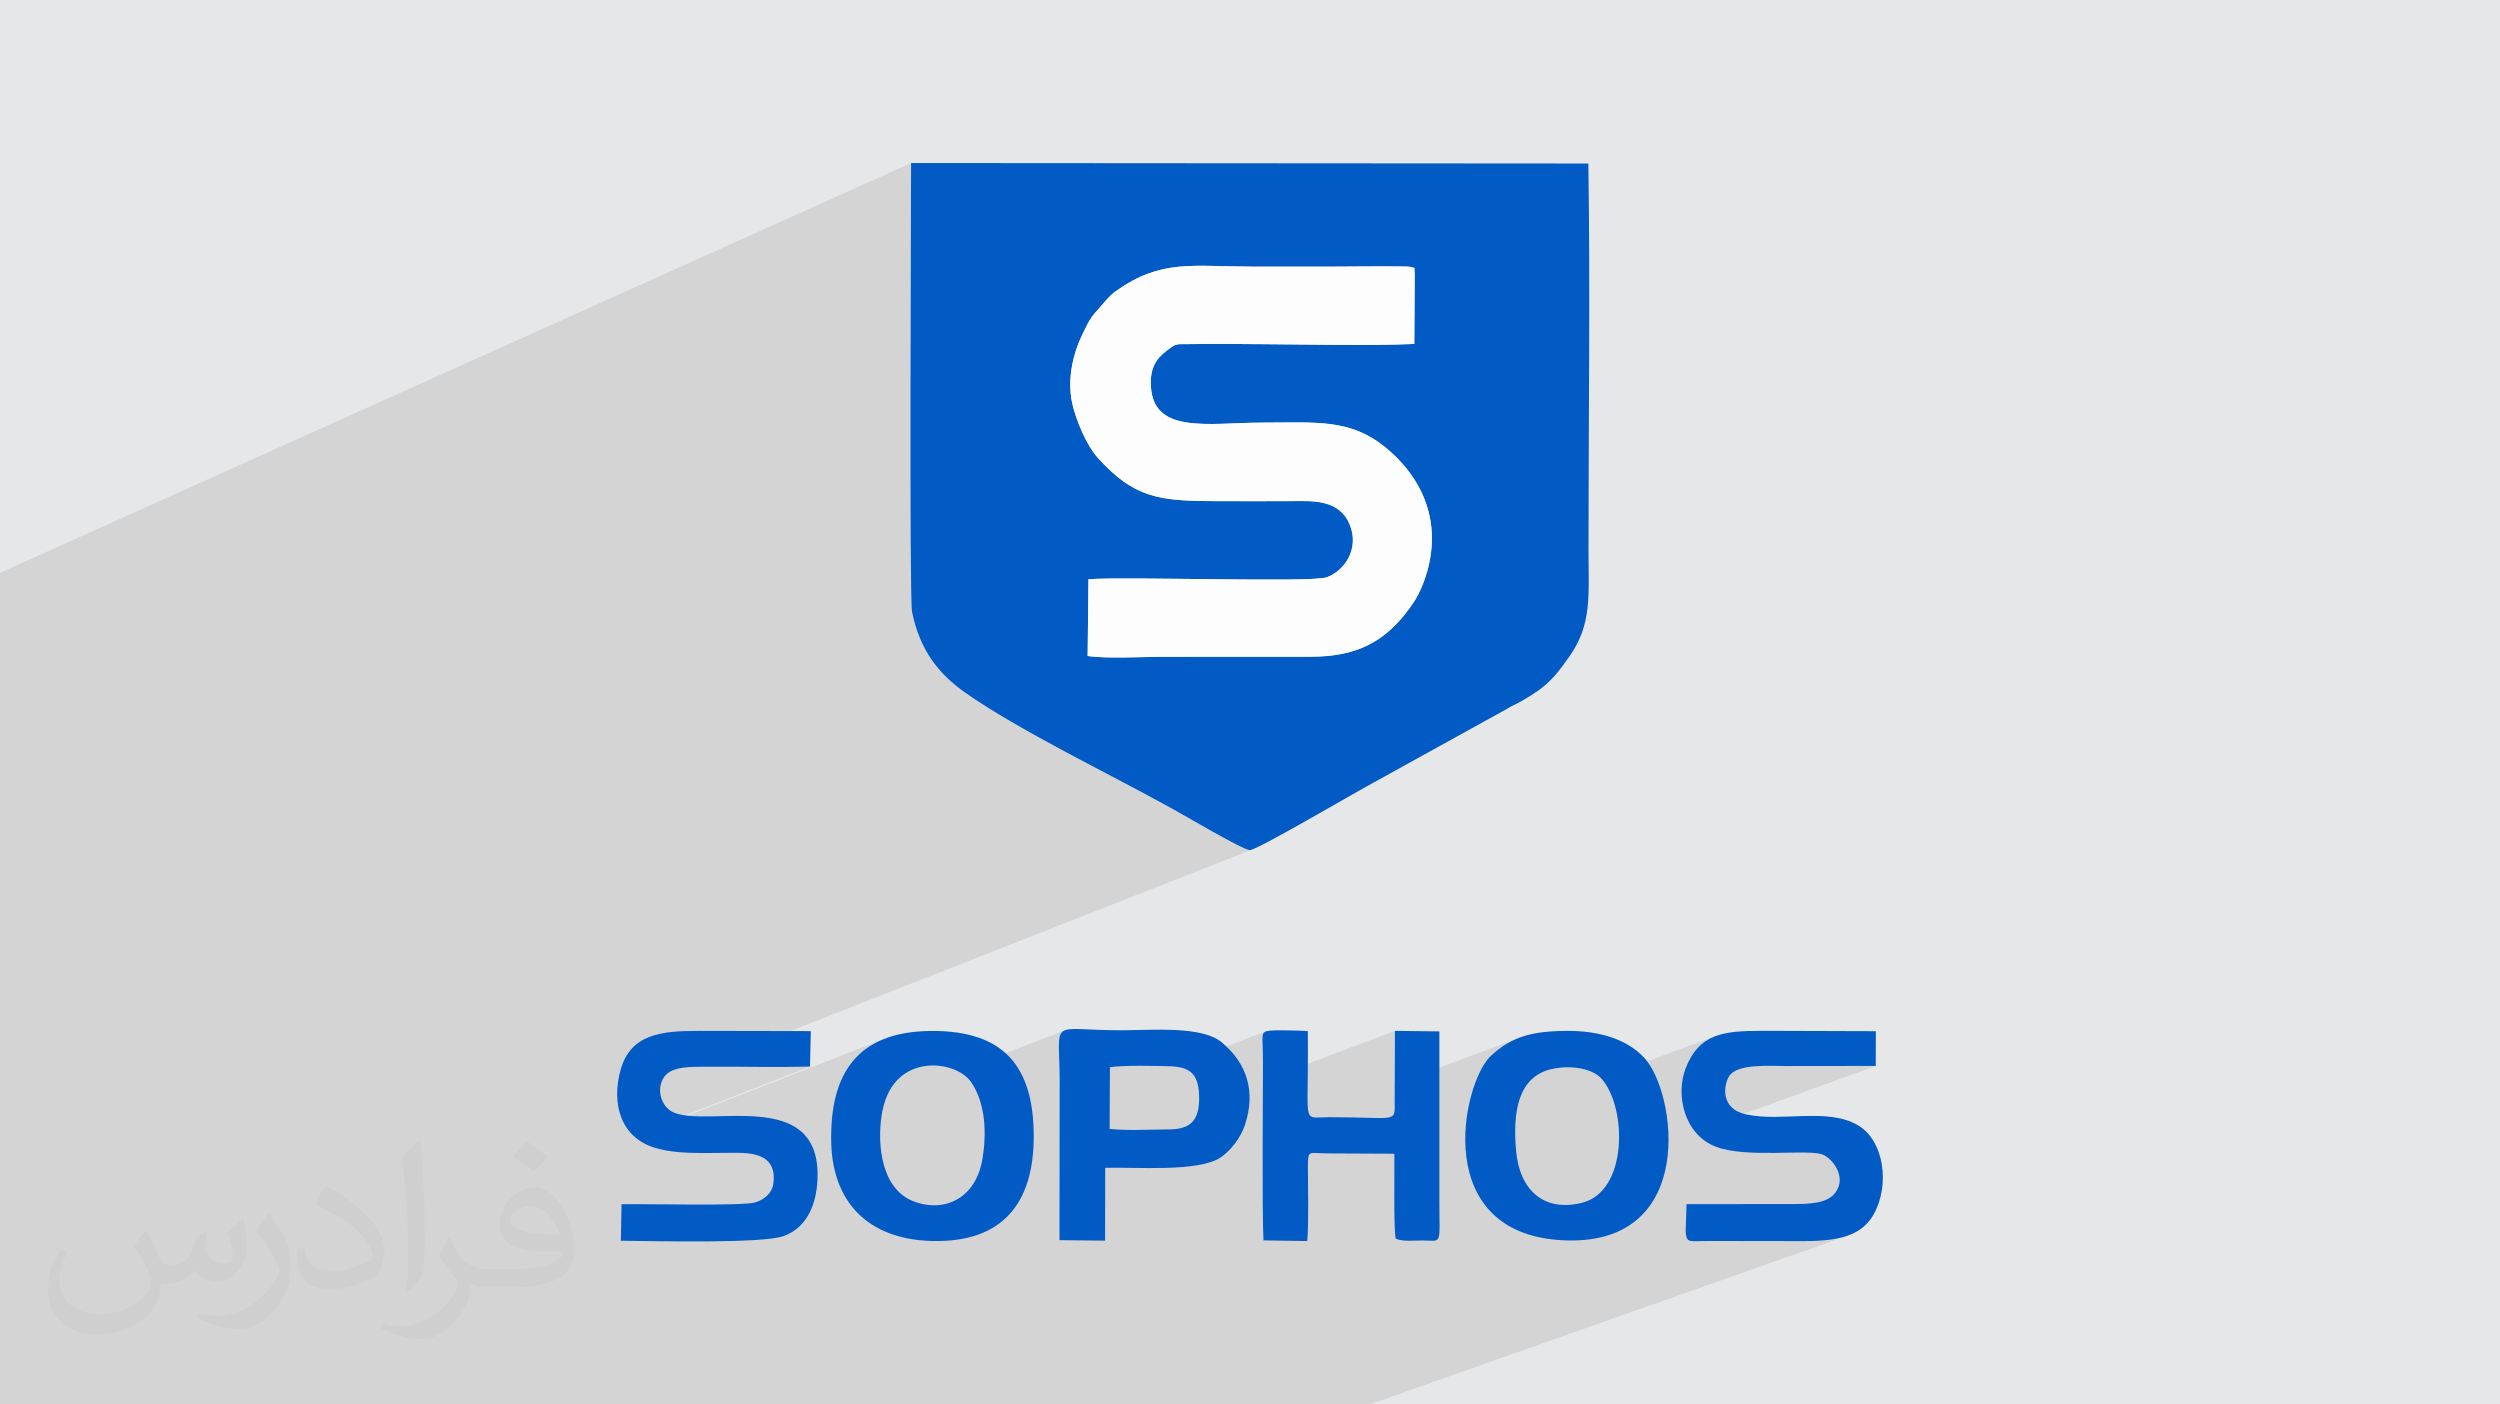
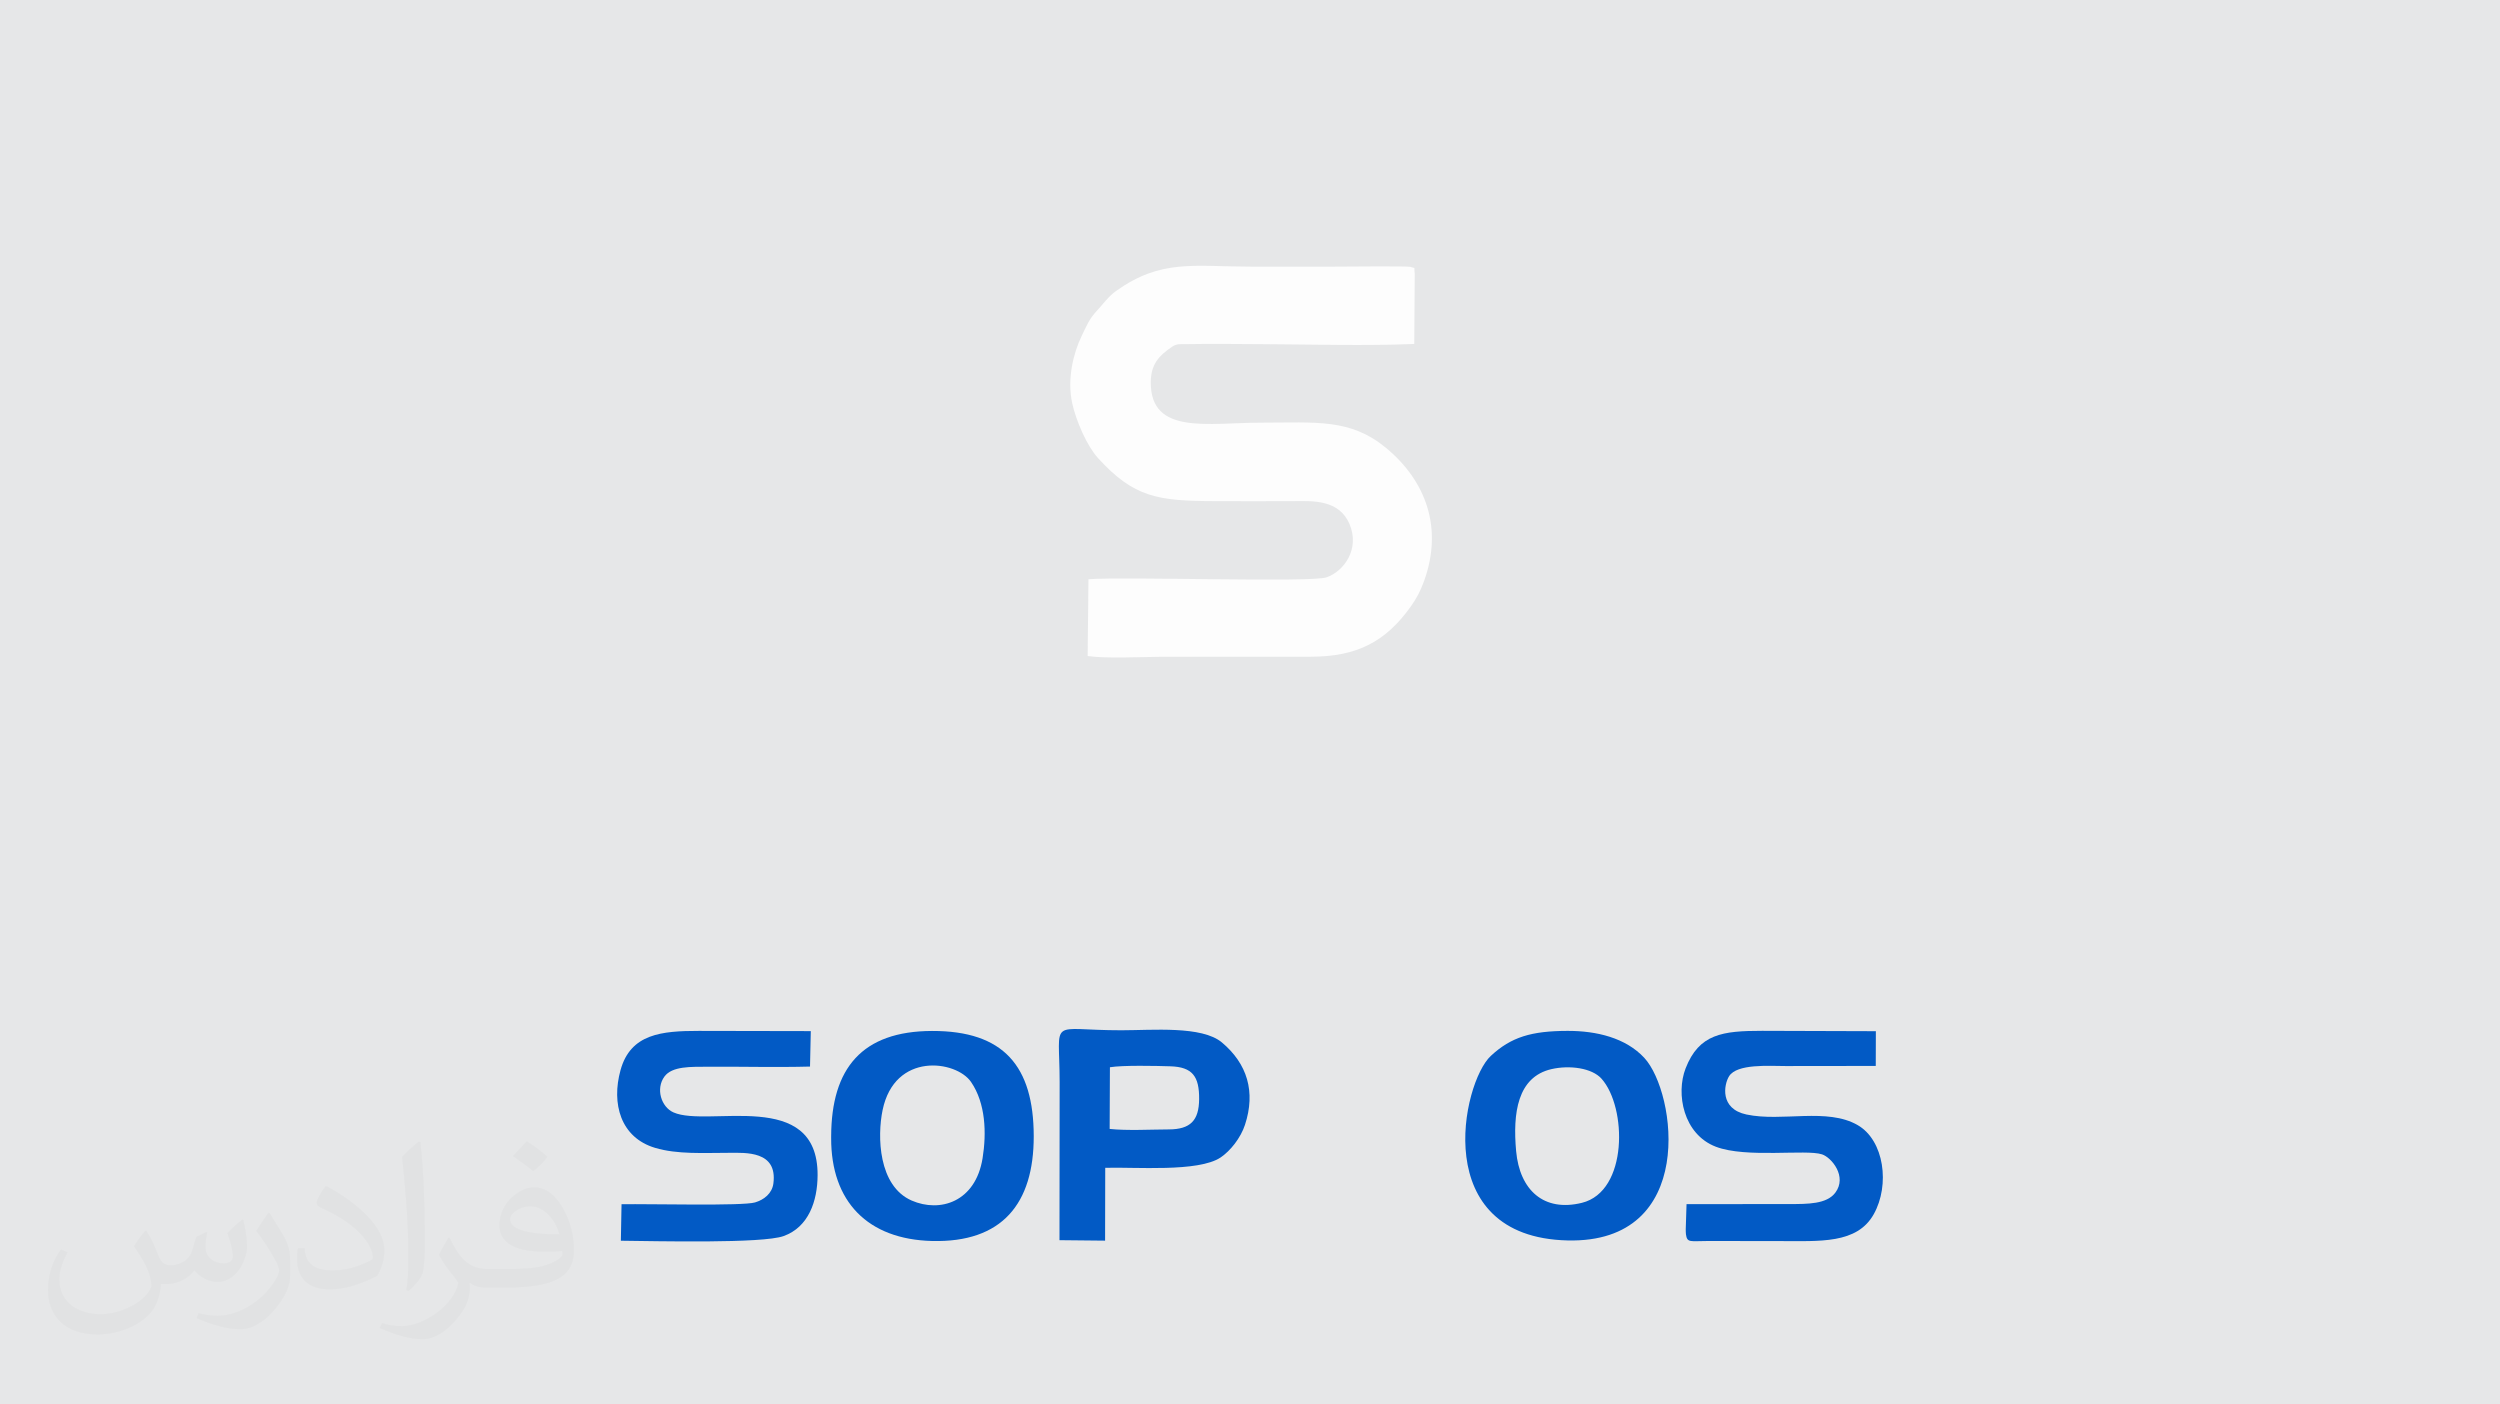
<svg xmlns="http://www.w3.org/2000/svg" xml:space="preserve" width="94.192mm" height="52.917mm" version="1.1" style="shape-rendering:geometricPrecision; text-rendering:geometricPrecision; image-rendering:optimizeQuality; fill-rule:evenodd; clip-rule:evenodd" viewBox="0 0 9419.16 5291.66">
  <defs>
    <style type="text/css">
   
    .fil3 {fill:#025AC5}
    .fil0 {fill:#E6E7E8}
    .fil4 {fill:#FDFDFD}
    .fil2 {fill:#373435;fill-opacity:0.031}
    .fil1 {fill:#373435;fill-opacity:0.102}
   
  </style>
  </defs>
  <g id="Layer_x0020_1">
    <polygon class="fil0" points="-0,0 9419.16,0 9419.16,5291.66 -0,5291.66 " />
-     <polygon class="fil1" points="2906.45,5291.66 2707.81,5291.66 2702.98,5291.66 2693.91,5291.66 2497.35,5291.66 2450.75,5291.66 2438.62,5291.66 2434.27,5291.66 2390.23,5291.66 2326.12,5291.66 2324.06,5291.66 2183.51,5291.66 2114.31,5291.66 2098.46,5291.66 2026.94,5291.66 1974.57,5291.66 1868.11,5291.66 1788.92,5291.66 1683.51,5291.66 1562.01,5291.66 1524.69,5291.66 1471.6,5291.66 1348.36,5291.66 1278.39,5291.66 1255.32,5291.66 1075.8,5291.66 1062.58,5291.66 856.9,5291.66 853.61,5291.66 816.7,5291.66 739.84,5291.66 728.58,5291.66 520.38,5291.66 504.64,5291.66 500.52,5291.66 385.09,5291.66 358.26,5291.66 292.87,5291.66 178.75,5291.66 -0,5291.66 -0,5284.33 -0,5213.82 -0,5209.14 -0,5066.09 -0,5055.56 -0,5054.6 -0,5030.44 -0,4955.46 -0,4877.19 -0,4785.93 -0,4512.91 -0,4437.98 -0,4371.55 -0,4221.65 -0,4221.63 -0,3888.23 -0,3860.92 -0,3744.32 -0,3596.76 -0,3547.77 -0,3309.02 -0,3294.28 -0,3279.13 -0,3202.49 -0,3201.38 -0,3161.73 -0,3043.79 -0,2911.93 -0,2158.08 3432.62,614.25 3432.61,627.25 3432.56,648.21 3432.48,676.59 3432.37,711.85 3432.23,753.45 3432.08,800.85 3431.91,853.51 3431.72,910.9 3431.54,972.48 3431.35,1037.7 3431.17,1106.04 3430.99,1176.94 3430.83,1249.88 3430.68,1324.31 3430.56,1399.69 3430.53,1419.54 4296.97,1042.61 4311.65,1036.3 4326.22,1030.64 4340.72,1025.6 4355.17,1021.14 4369.6,1017.24 4384.03,1013.87 4398.5,1010.97 4413.02,1008.54 4427.64,1006.52 4442.36,1004.89 4457.23,1003.62 4472.26,1002.67 4487.48,1002 4502.93,1001.6 4518.62,1001.41 4534.59,1001.42 4550.87,1001.58 4567.46,1001.86 4584.42,1002.24 4601.76,1002.67 4619.51,1003.13 4637.69,1003.58 4656.34,1003.98 4675.48,1004.32 4695.13,1004.54 4715.33,1004.62 4734.04,1004.62 4752.75,1004.62 4771.46,1004.62 4790.17,1004.62 4808.88,1004.62 4827.59,1004.62 4846.3,1004.62 4865.01,1004.62 4883.71,1004.63 4902.42,1004.63 4921.13,1004.63 4939.84,1004.63 4958.55,1004.64 4977.26,1004.64 4995.97,1004.64 5014.68,1004.65 5023.39,1004.62 5036.68,1004.55 5053.83,1004.43 5074.18,1004.29 5097.01,1004.14 5121.63,1003.99 5147.36,1003.86 5173.51,1003.75 5199.36,1003.68 5224.24,1003.67 5247.45,1003.72 5268.3,1003.85 5286.09,1004.07 5300.13,1004.4 5309.72,1004.84 5314.18,1005.41 5320.78,1007.6 5325.07,1008.56 5327.56,1009.06 5328.74,1009.87 5329.1,1011.75 5329.13,1015.48 5329.33,1021.82 5330.19,1031.55 5328.55,1295.85 4617.59,1596.32 4617.58,1596.32 4621.3,1596.2 4639.9,1595.52 4658.67,1594.8 4677.56,1594.08 4696.54,1593.43 4715.56,1592.89 4734.58,1592.53 4753.55,1592.39 4772.54,1592.34 4791.1,1592.22 4809.24,1592.07 4826.97,1591.9 4844.32,1591.74 4861.3,1591.61 4877.91,1591.55 4894.19,1591.58 4910.14,1591.73 4925.77,1592.01 4941.1,1592.46 4956.16,1593.11 4970.94,1593.97 4985.47,1595.08 4999.77,1596.46 5013.84,1598.13 5027.7,1600.13 5041.36,1602.48 5054.85,1605.2 5068.18,1608.32 5081.36,1611.87 5094.4,1615.87 5107.33,1620.35 5120.15,1625.33 5132.89,1630.84 5145.55,1636.91 5158.15,1643.56 5170.71,1650.82 5183.24,1658.72 5195.76,1667.27 5208.28,1676.51 5220.81,1686.46 5234.86,1698.38 5248.38,1710.6 5261.36,1723.12 5273.8,1735.94 5285.69,1749.05 5297.02,1762.44 5307.78,1776.1 5317.96,1790.04 5327.55,1804.24 5336.54,1818.71 5344.92,1833.43 5352.69,1848.39 5359.83,1863.6 5366.35,1879.04 5372.21,1894.71 5377.43,1910.61 5381.98,1926.72 5385.87,1943.05 5389.07,1959.58 5391.59,1976.32 5393.41,1993.24 5394.52,2010.36 5394.92,2027.66 5394.59,2045.14 5393.54,2062.78 5391.73,2080.59 5389.18,2098.57 5385.87,2116.69 5381.79,2134.96 5376.92,2153.37 5371.28,2171.92 5364.83,2190.6 5359.84,2203.71 5354.67,2216.14 5349.27,2228.02 5343.57,2239.48 5337.49,2250.64 5330.99,2261.63 5323.99,2272.58 5316.43,2283.6 5307.45,2295.98 5298.39,2307.91 5289.22,2319.39 5279.94,2330.42 5270.55,2341.01 5261.03,2351.16 5251.37,2360.88 5241.56,2370.16 5231.6,2379.02 5221.47,2387.46 5211.17,2395.47 5200.69,2403.08 5190.02,2410.27 5179.14,2417.05 5168.05,2423.44 5156.74,2429.42 5145.2,2435.01 5133.42,2440.21 4077.73,2866.46 4085.87,2870.78 4111.5,2884.32 4136.99,2897.76 4162.3,2911.08 4187.38,2924.27 4212.18,2937.31 4236.65,2950.2 4260.74,2962.92 4284.4,2975.45 4307.59,2987.8 4330.26,2999.93 4352.35,3011.84 4373.82,3023.52 4394.63,3034.96 4405.71,3040.92 4420.69,3049.27 4438.99,3059.62 4460.01,3071.6 4483.16,3084.82 4507.85,3098.91 4533.49,3113.47 4559.48,3128.12 4585.24,3142.49 4610.18,3156.19 4633.69,3168.84 4655.2,3180.06 4674.11,3189.46 4689.83,3196.67 4701.76,3201.29 4709.32,3202.95 4712.72,3202.36 4717.99,3200.59 2635.95,4019.18 2641.22,4019.14 2652.93,4019.1 2664.47,4019.05 2676.52,4018.98 2688.58,4018.93 2700.65,4018.9 2712.74,4018.9 2724.84,4018.91 2736.95,4018.94 2749.06,4018.99 2761.19,4019.05 2773.32,4019.12 2785.45,4019.19 2797.59,4019.28 2809.74,4019.36 2821.89,4019.45 2834.04,4019.54 2846.19,4019.62 2858.34,4019.7 2870.49,4019.77 2882.63,4019.83 2894.78,4019.88 2906.91,4019.91 2919.05,4019.93 2931.17,4019.93 2943.29,4019.9 2955.4,4019.86 2967.5,4019.79 2979.6,4019.69 2991.67,4019.56 3003.74,4019.4 3015.79,4019.21 3027.83,4018.98 3039.85,4018.71 3051.86,4018.4 2385.96,4278.21 2388.13,4280.46 2389.62,4281.68 3323.43,3917.42 3306.69,3925.04 3290.75,3933.44 3275.61,3942.6 3261.27,3952.53 3247.71,3963.22 3234.94,3974.67 3222.95,3986.87 3211.73,3999.81 3201.27,4013.51 3191.57,4027.94 3182.62,4043.1 3174.42,4059 3166.95,4075.62 3160.22,4092.97 3154.21,4111.03 3148.93,4129.81 3145.88,4142.77 3448.69,4025.52 3461.64,4021.46 3474.75,4018.36 3487.95,4016.19 3501.19,4014.9 3514.39,4014.45 3527.49,4014.82 3540.43,4015.96 3553.13,4017.83 3565.53,4020.41 3577.57,4023.65 3589.18,4027.51 3600.28,4031.96 3610.44,4036.78 4014.67,3880.8 4004.19,3886.07 3996.97,3894.25 3992.48,3905.87 3990.16,3921.45 3989.49,3941.52 3989.91,3966.6 3990.89,3997.21 3991.89,4033.87 3992.36,4077.1 3992.34,4093.41 4181.79,4021.01 4191.76,4019.63 4203.32,4018.49 4216.25,4017.56 4230.33,4016.84 4245.35,4016.3 4261.09,4015.92 4277.32,4015.69 4293.84,4015.6 4310.41,4015.61 4326.83,4015.73 4342.88,4015.92 4358.34,4016.18 4372.98,4016.48 4386.6,4016.81 4398.97,4017.15 4409.88,4017.48 4422.05,4018.2 4767.72,3886.65 4764.12,3888.66 4761.34,3891.31 4759.28,3894.73 4757.85,3899.05 4756.97,3904.42 4756.53,3910.95 4756.45,3918.79 4756.64,3928.06 4757,3938.91 4757.44,3951.46 4757.88,3965.85 4758.22,3982.21 4758.36,4000.67 4758.36,4012.7 4758.34,4026.5 4758.3,4041.96 4758.24,4058.94 4758.19,4071.58 5255.6,3883.9 5254.85,4085.19 5722.54,3910.38 5706.29,3917.17 5690.57,3924.86 5675.28,3933.51 5660.34,3943.16 5645.65,3953.83 5631.14,3965.57 5616.71,3978.43 5606.59,3989.2 5596.49,4002.6 5586.52,4018.45 5576.8,4036.54 5567.47,4056.69 5558.63,4078.7 5550.42,4102.38 5542.95,4127.55 5539.92,4139.7 5822.77,4034.78 5845.6,4028.03 5858.58,4025.41 5871.83,4023.43 5885.26,4022.09 5898.78,4021.39 5912.29,4021.33 5925.7,4021.92 5938.92,4023.16 5951.86,4025.05 5964.42,4027.6 5976.5,4030.82 5988.03,4034.69 5998.91,4039.24 6009.03,4044.45 6018.32,4050.34 6026.67,4056.9 6032.61,4062.77 6457.84,3905.83 6440.76,3913.78 6424.81,3923.42 6409.95,3934.89 6396.14,3948.35 6383.35,3963.96 6371.55,3981.87 6360.71,4002.23 6350.78,4025.22 6344.57,4043.79 6339.95,4063.46 6336.95,4083.99 6335.61,4105.14 6335.66,4107.83 6551.49,4028.76 6564.39,4024.83 6578.32,4021.75 6593.08,4019.42 6608.45,4017.75 6624.23,4016.63 6640.19,4015.99 6656.12,4015.71 6671.82,4015.71 6687.06,4015.88 6701.65,4016.13 6715.35,4016.36 6727.97,4016.48 7067.2,4016.06 6386.38,4263.42 6389.95,4268.05 6405.5,4284.05 6423.14,4298.29 6442.9,4310.52 6464.83,4320.52 6475.9,4324.4 6487.56,4327.84 6499.77,4330.87 6512.47,4333.51 6525.62,4335.78 6539.16,4337.72 6553.04,4339.34 6567.22,4340.67 6581.64,4341.74 6596.26,4342.56 6611.01,4343.16 6625.86,4343.58 6640.76,4343.82 6655.64,4343.93 6670.47,4343.91 6685.18,4343.8 6699.74,4343.62 6714.09,4343.4 6728.18,4343.15 6741.96,4342.91 6755.38,4342.7 6768.39,4342.54 6780.94,4342.46 6792.98,4342.48 6804.46,4342.63 6815.33,4342.92 6825.54,4343.4 6835.04,4344.07 6843.77,4344.97 6851.69,4346.12 6858.75,4347.55 6864.9,4349.27 6871.85,4352.17 6879.17,4356.37 6886.68,4361.77 6894.18,4368.26 6901.49,4375.74 6908.42,4384.11 6914.78,4393.25 6920.37,4403.07 6925.01,4413.47 6928.51,4424.33 6930.68,4435.56 6931.32,4447.06 6930.25,4458.71 6927.28,4470.42 6922.22,4482.07 6914.88,4493.58 6908.34,4501.21 6900.95,4507.87 6892.77,4513.64 6883.85,4518.58 6874.26,4522.75 6444.5,4675.66 6702.49,4675.96 6716.86,4675.99 6731.13,4676.06 6745.31,4676.15 6759.37,4676.24 6773.31,4676.29 6787.11,4676.29 6800.76,4676.2 6814.26,4676.01 6827.58,4675.69 6840.71,4675.21 6853.66,4674.55 6866.39,4673.68 6878.91,4672.58 6891.2,4671.23 6903.24,4669.59 6915.03,4667.65 6926.56,4665.37 6937.81,4662.74 6948.77,4659.73 6959.44,4656.31 5159.53,5291.66 4964.29,5291.66 4713.24,5291.66 4703.98,5291.66 4673.47,5291.66 4554.13,5291.66 4503.24,5291.66 4281.78,5291.66 4250.32,5291.66 4238.78,5291.66 4185.35,5291.66 3859.66,5291.66 3780.94,5291.66 3702.94,5291.66 3654.52,5291.66 3556.29,5291.66 3539.45,5291.66 3240.05,5291.66 3238.58,5291.66 3104.23,5291.66 3073.68,5291.66 " />
    <path class="fil2" d="M550.85 4636.82c17.98,27.25 29.64,53.44 41.02,82.55 8.46,16.94 12.95,48.16 52.65,48.16 11.63,0 28.32,-3.43 43.13,-11.63 16.66,-8.74 29.36,-21.97 35.99,-42.06l15.87 -53.44 38.63 -19.05 2.64 2.64c-5.28,20.12 -6.6,39.42 -6.6,54.51 0,44.7 38.63,61.65 69.32,61.65 17.98,0 34.14,-8.74 34.14,-25.15 0,-21.16 -8.99,-57.15 -20.65,-89.43 17.98,-17.98 35.99,-35.99 56.62,-50.55l3.17 1.6c8.99,38.1 14.02,75.67 14.02,100.81 0,24.61 -10.85,51.87 -19.84,69.6 -18.52,34.92 -51.33,62.71 -91.01,62.71 -30.15,0 -63.75,-15.09 -86.79,-43.13l-1.32 0c-21.69,27 -55.3,51.33 -109.02,51.33l-16.66 0c-2.64,35.46 -10.31,60.58 -21.97,83.08 -32,62.43 -127,106.63 -216.43,106.63 -124.36,0 -186.79,-71.7 -186.79,-167.21 0,-59 19.3,-113.77 48.95,-152.65l24.33 10.06c-18.52,35.46 -30.96,68.78 -30.96,101.6 0,89.43 72.77,132.03 156.64,132.03 77.8,0 174.09,-49.48 191.57,-106.88 -6.6,-62.71 -30.15,-92.07 -66.14,-149.22 10.85,-19.05 24.87,-38.1 42.34,-58.47l3.17 0 0 0 0 0 -0.02 -0.09zm1434.31 -336.55c26.19,16.41 51.87,35.71 76.99,57.94 -14.02,19.84 -31.5,37.85 -53.19,53.72 -25.15,-20.37 -50.27,-37.85 -75.95,-56.36 17.45,-19.58 34.67,-38.35 52.12,-55.3l0 0 0 0 0 0 0 0 0 0 0.03 0zm13.49 244.48c-42.34,0 -76.99,27.79 -76.99,48.41 0,44.2 84.66,57.94 186,57.4 -12.7,-51.87 -57.15,-105.84 -109.02,-105.84l0.01 0.03zm-95 236.55c55.04,0 103.2,-1.6 139.95,-10.85 41.02,-10.31 75.67,-30.96 75.67,-45.24 0,-3.71 0,-8.2 -1.32,-11.91 -23.01,2.11 -49.48,2.11 -72.49,2.11 -74.6,0 -131.75,-16.94 -154.25,-58.75 -5.56,-11.63 -9.52,-24.61 -9.52,-39.42 0,-40.49 17.45,-79.91 48.16,-107.16 25.65,-22.48 53.97,-36.5 82.8,-36.5 52.12,0 93.65,41.81 122.76,107.7 15.87,35.99 26.72,77.52 26.72,129.92 0,34.92 -9.52,64.29 -31.22,85.98 -40.49,39.17 -115.09,53.97 -229.39,53.97l-51.87 0 0 0 -13.49 0c-28.32,0 -48.69,-5.03 -64.82,-17.45l-2.64 0c0.79,6.6 1.32,12.95 1.32,19.05 0,25.65 -8.46,58.47 -25.65,84.66 -50.8,75.41 -105.84,108.2 -153.47,108.2 -48.16,0 -107.16,-18.52 -160.35,-42.6l9.52 -18.52c17.2,7.14 41.02,11.91 73.81,11.91 85.98,0 198.96,-82.55 212.98,-163.25 -3.17,-6.6 -8.99,-15.34 -17.2,-24.61 -25.15,-29.9 -41.02,-54.76 -55.83,-80.95 12.7,-25.15 24.33,-45.24 35.18,-63.5l4.5 -0.53c36.78,74.88 70.1,117.73 144.45,117.73l11.63 0 0 0 53.97 0 0 0 0 0 0 0 0 0 0 0 0.09 0.01zm-372.54 79.12c6.35,-34.39 6.88,-73.02 6.88,-109.02l0 -53.44c0,-99.75 -12.7,-244.73 -23.01,-339.19 17.98,-19.3 43.13,-42.06 62.97,-57.4l5.82 1.6c13.49,118.8 16.66,256.39 16.66,383.64 0,33.35 -1.32,65.89 -4.5,89.69 -1.85,30.15 -19.3,52.91 -56.62,87.83l-8.2 -3.71zm-383.38 -157.43c1.85,46.84 24.87,83.62 105.31,83.62 50.01,0 92.33,-12.95 139.17,-35.18 8.46,-3.71 12.95,-8.74 12.95,-12.95 0,-29.36 -22.48,-68.25 -60.32,-103.71 -36.78,-33.35 -85.47,-62.71 -130.96,-82.3 -15.62,-6.6 -20.65,-13.49 -20.65,-20.12 0,-13.49 17.98,-41.81 32.82,-62.18l5.03 -0.53c52.12,27.25 110.34,67.74 153.47,112.7 39.17,41.53 63.5,83.62 63.5,129.39 0,33.86 -10.31,65.61 -27,95.25 -57.15,28.83 -118.01,50.8 -178.33,50.8 -73.28,0 -123.29,-34.39 -123.29,-115.09 0,-8.74 0,-22.22 3.17,-39.7l25.15 0 0 0 0 0 0 0 0 0 0 0 -0.02 0zm-132.57 -133.1l45.52 73.56c16.66,27.25 32.28,56.9 32.28,103.71l0 59.79c0,48.41 -30.96,100.28 -80.95,151.61 -39.17,34.67 -73.81,49.48 -105.84,49.48 -47.62,0 -102.13,-14.81 -165.1,-41.81l7.14 -18.52c19.84,5.28 42.85,9.78 71.17,9.78 90.5,-0.53 183.08,-66.67 225.42,-147.37 5.03,-9.27 6.88,-17.98 6.88,-24.08 0,-9.27 -5.03,-19.58 -8.99,-28.83 -23.01,-43.38 -48.69,-83.08 -76.99,-119.86 14.81,-23.29 29.64,-45.77 45.77,-68l3.71 0.53 0 0 0 0 0 0 0 0 0 0 -0.02 0.01z" />
    <g id="_2616884082688">
-       <path class="fil3" d="M4101 2182.36c140.24,-10.61 838.39,13.26 897.12,-7.23 65.6,-22.89 126.32,-106.78 86.38,-200.6 -39.72,-93.28 -139.44,-86.92 -209.94,-86.54 -99.71,0.53 -199.63,0.32 -299.35,0.03 -212.08,-0.62 -302.87,-13.43 -438.33,-162.22 -42.72,-46.92 -82.97,-142.08 -97.1,-206.42 -20.19,-91.97 4.88,-190.51 35.47,-253.32 18.95,-38.9 28.37,-64.26 58.08,-95.93 21.74,-23.16 42.43,-53.14 71.92,-74.09 170.65,-121.17 291.62,-91.42 510.08,-91.42 99.78,0 199.57,0 299.35,0.03 33.05,0.01 290.65,-2.66 299.5,0.76 21.1,8.17 12.39,-4.99 16.01,26.14l-1.64 264.3c-184.05,7.83 -383.2,1.71 -568.63,0.84 -95.14,-0.44 -191.85,-1.87 -286.86,-0.17 -25.46,0.45 -38.49,-2.79 -57.32,10.04 -49.53,33.74 -79.65,65.73 -79.99,133.91 -0.99,199.76 215.8,152.01 417.8,151.92 204.92,-0.08 333.42,-15.96 467.26,94.07 152.59,125.44 217.05,304.24 144.02,504.14 -13.14,35.96 -27.43,63.39 -48.4,93 -95.3,134.53 -204.48,190.78 -378.18,190.63l-560.48 0.28c-75.21,0.37 -210.08,7.46 -279.91,-2.85l3.14 -289.3zm1883.35 -1566.27l-2551.73 -1.84c0.1,94.35 -7.07,1638.6 3.63,1691.05 29.1,142.7 98.42,232.61 201.14,304.82 198.53,139.56 539.05,304.21 757.24,424.84 47.62,24.73 287.09,167.71 314.69,167.99 25.99,0.26 388.64,-212.93 463.84,-253.36l504.94 -279.01c14.94,-9.71 26.25,-14.23 41.9,-22.29 20.53,-10.58 53.62,-31.1 74.81,-45.98 51.45,-36.13 80.62,-76.2 116.02,-125.84 88.44,-124.04 74.17,-231.54 74.13,-405.64 -0.1,-478.65 6.79,-981.77 -0.61,-1454.74z" />
      <path class="fil4" d="M4101 2182.36l-3.14 289.3c69.83,10.31 204.7,3.22 279.91,2.85l560.48 -0.28c173.7,0.15 282.88,-56.1 378.18,-190.63 20.97,-29.61 35.26,-57.04 48.4,-93 73.03,-199.9 8.57,-378.7 -144.02,-504.14 -133.84,-110.03 -262.34,-94.15 -467.26,-94.07 -202,0.09 -418.79,47.84 -417.8,-151.92 0.34,-68.18 30.46,-100.17 79.99,-133.91 18.83,-12.83 31.86,-9.59 57.32,-10.04 95.01,-1.7 191.72,-0.27 286.86,0.17 185.43,0.87 384.58,6.99 568.63,-0.84l1.64 -264.3c-3.62,-31.13 5.09,-17.97 -16.01,-26.14 -8.85,-3.42 -266.45,-0.75 -299.5,-0.76 -99.78,-0.03 -199.57,-0.03 -299.35,-0.03 -218.46,0 -339.43,-29.75 -510.08,91.42 -29.49,20.95 -50.18,50.93 -71.92,74.09 -29.71,31.67 -39.13,57.03 -58.08,95.93 -30.59,62.81 -55.66,161.35 -35.47,253.32 14.13,64.34 54.38,159.5 97.1,206.42 135.46,148.79 226.25,161.6 438.33,162.22 99.72,0.29 199.64,0.5 299.35,-0.03 70.5,-0.38 170.22,-6.74 209.94,86.54 39.94,93.82 -20.78,177.71 -86.38,200.6 -58.73,20.49 -756.88,-3.38 -897.12,7.23z" />
      <path class="fil3" d="M2747.28 4343.4c60.63,0.03 182.8,-8.74 166.58,115.56 -4.9,37.49 -35.1,61.25 -69.14,71.36 -47.19,14.02 -391.32,5.13 -502.97,6.74l-2.55 137.56c133.25,1.44 532.79,11.25 613.08,-17.52 94.15,-33.73 127.81,-131.68 128.14,-229.7 1.09,-329.68 -412.13,-178.48 -542.93,-236.23 -46.57,-20.56 -67.63,-89.24 -34.19,-135.03 28.97,-39.65 100.18,-36.65 161.17,-37.09 128.43,-0.94 259.42,2.88 387.39,-0.65l2.91 -133.54 -422.13 -0.83c-139.39,0 -256.75,10.64 -294.7,147.65 -35.03,126.47 0.09,254.39 130.55,293.15 83.43,24.79 181.49,18.77 278.79,18.57z" />
      <path class="fil3" d="M6740.7 4536.51l-386.38 0.28 -3.03 94.84c0.06,4.52 0.18,14.32 0.73,18.5 4.49,33.64 16.45,25.51 82.97,25.52l267.5 0.31c153.69,0 294.01,11.65 357.25,-101.45 61.5,-110 39.4,-277.49 -60.38,-335.31 -115.47,-66.91 -284.71,-11.51 -419.39,-40.17 -101.55,-21.61 -84.83,-113.12 -65.42,-144.11 29.86,-47.71 149.41,-38.61 213.42,-38.44l339.23 -0.42 0.37 -130.87 -428.77 -1.38c-149.08,0 -237.48,11.57 -288.02,141.41 -37.25,95.7 -8.78,248.39 114.05,295.3 114.71,43.8 339.54,8.7 400.07,28.75 35.7,11.83 95.56,83.54 49.98,144.31 -32.52,43.36 -103.73,42.91 -174.18,42.93z" />
      <path class="fil3" d="M5845.6 4028.03c68.34,-15.64 152.21,-4.34 188.4,36.12 95.81,107.1 100.85,424.56 -73.95,467.69 -143.19,35.34 -234.42,-47.46 -247.8,-194.97 -12.95,-142.83 4.76,-279.4 133.35,-308.84zm60.75 -144.03c-135.93,0.28 -212.77,22.84 -289.64,94.43 -107.52,100.13 -234.12,682.75 289.41,695.13 488.82,11.55 409.94,-557.63 289.01,-687.98 -69.89,-75.34 -179.48,-101.8 -288.78,-101.58z" />
      <path class="fil3" d="M3702.06 4363.71c-26.76,165.47 -160.73,205.95 -267.07,159.6 -126.17,-55 -130.09,-242.25 -109.64,-340.94 45.58,-220.04 276.95,-187.81 333.22,-105.92 55.34,80.54 58.72,193.01 43.49,287.26zm-570.5 -82.8l-0.02 6.37c-0.86,240.48 138.08,382.11 379.84,388.35 264.48,6.82 383.69,-140.93 383.39,-394.72 -0.31,-264.18 -113.42,-397.34 -383.2,-396.61 -263.88,0.72 -379.1,140.59 -380.01,396.61z" />
      <path class="fil3" d="M4181.79 4021.01c48.55,-8.01 174.21,-5.25 228.09,-3.53 82.78,2.64 108.78,37.93 108.05,123.57 -0.68,80.74 -32.83,113.93 -114.59,114.2 -66.47,0.22 -157.58,5.23 -222.55,-1.84l1 -232.4zm-189.43 56.09l-0.56 595.47 171.81 1.76 0.54 -274.43c112.28,-3.44 350.31,17.24 434.43,-38.82 37.05,-24.68 75.96,-73.99 92.09,-123.18 40.8,-124.38 8.8,-229.99 -87.07,-310.38 -75.5,-63.32 -261.74,-45.84 -378.69,-45.79 -278.38,0.12 -232.69,-53.68 -232.55,195.37z" />
-       <path class="fil3" d="M4758.36 4000.67c0.12,118.49 -3.85,559.19 2.08,672.7l164.86 2.44c6.12,-77.42 2.44,-194.78 2.4,-280.25 -0.05,-66.42 3.87,-49.91 74.24,-49.91l251.5 1.19c1.08,50.8 -3.28,292.69 5.51,319.89 23.43,11.99 71.75,6.85 99.66,6.9 77.61,0.16 64.3,24.54 64.45,-157.06l0.06 -630.62 -167.52 -2.05 -0.98 263.26c0.09,86.29 15.38,61.97 -246.31,62.04 -100.9,0.02 -79.99,34.27 -80.55,-240.37l-0.34 -84c-28.88,-2.07 -117.31,-4.63 -143.08,-1.7 -38.27,4.35 -26.07,13.23 -25.98,117.54z" />
    </g>
  </g>
</svg>